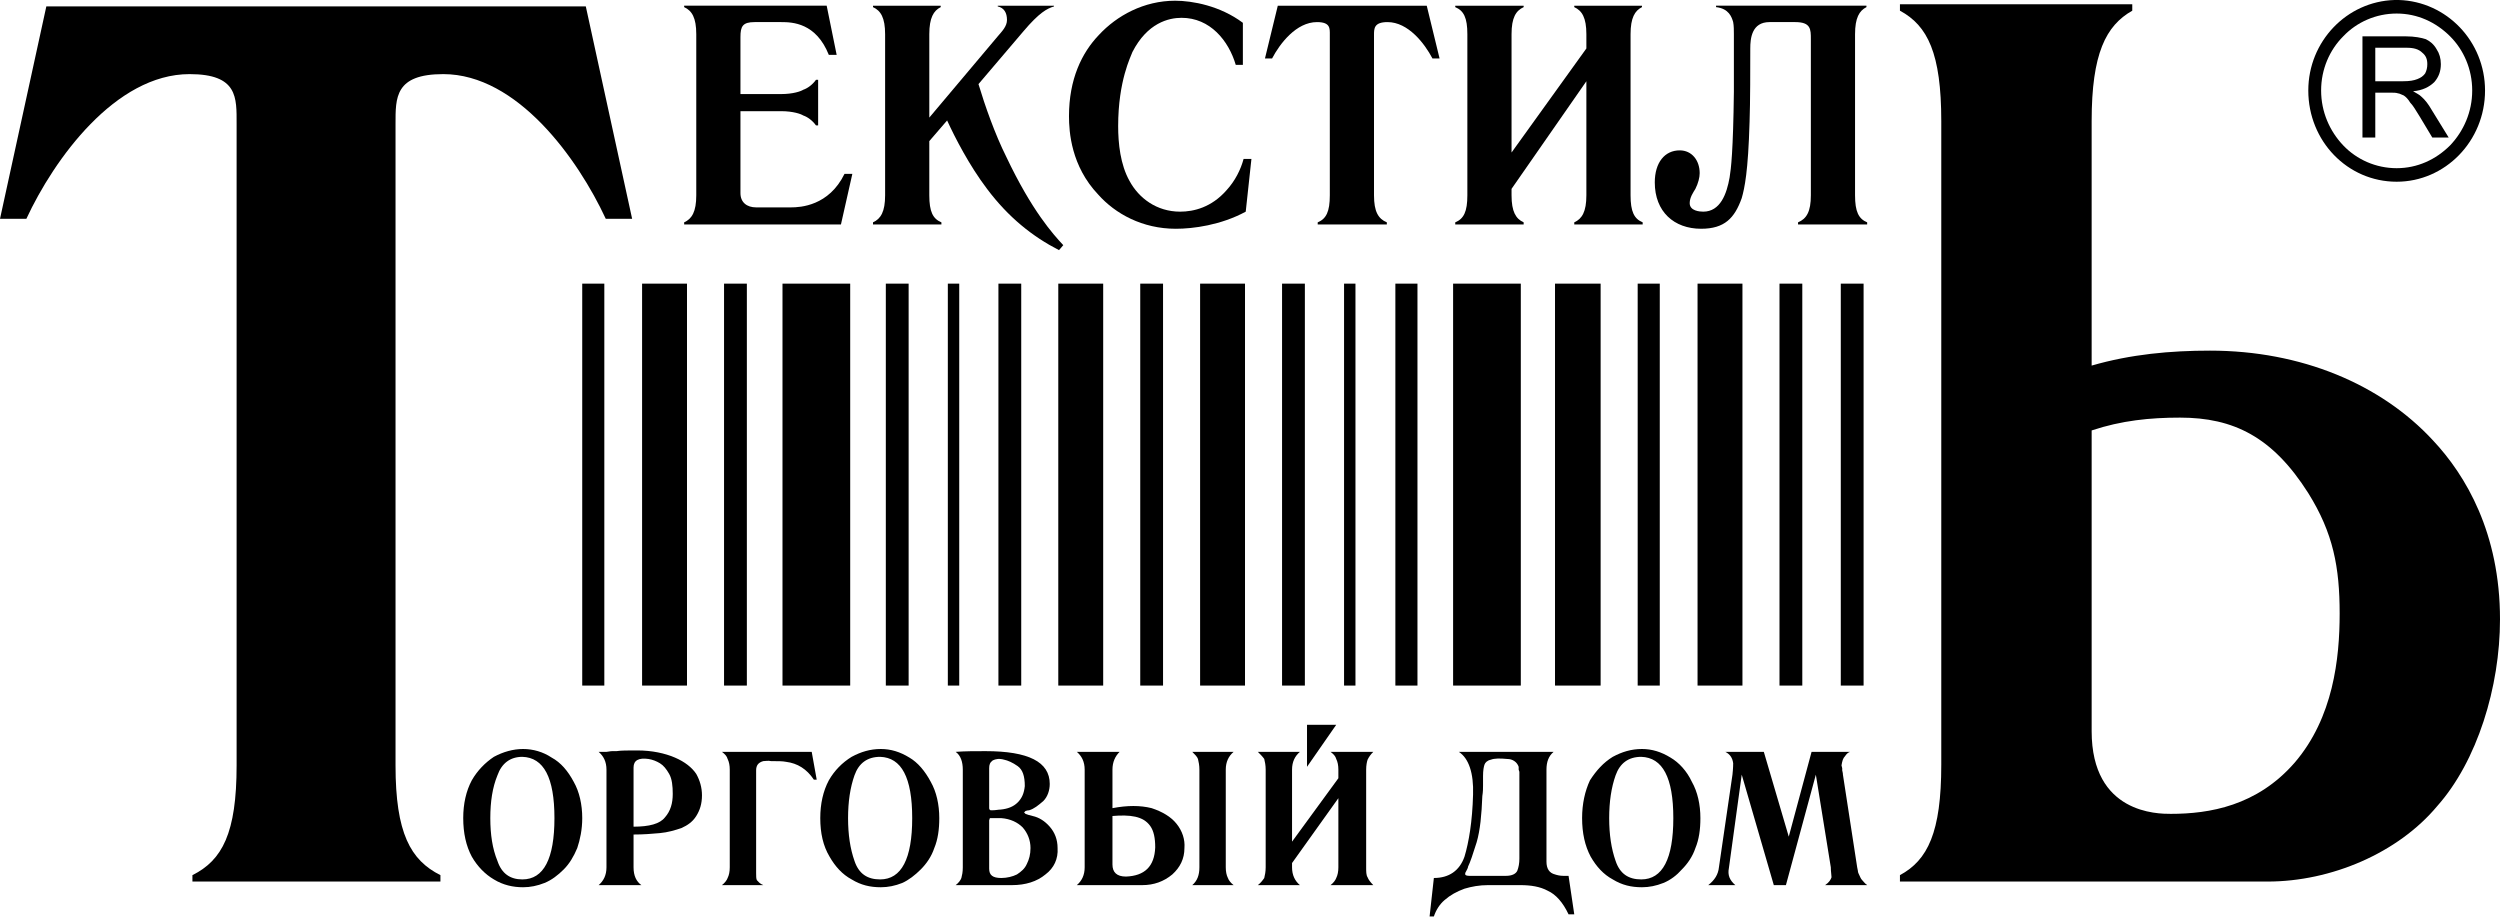
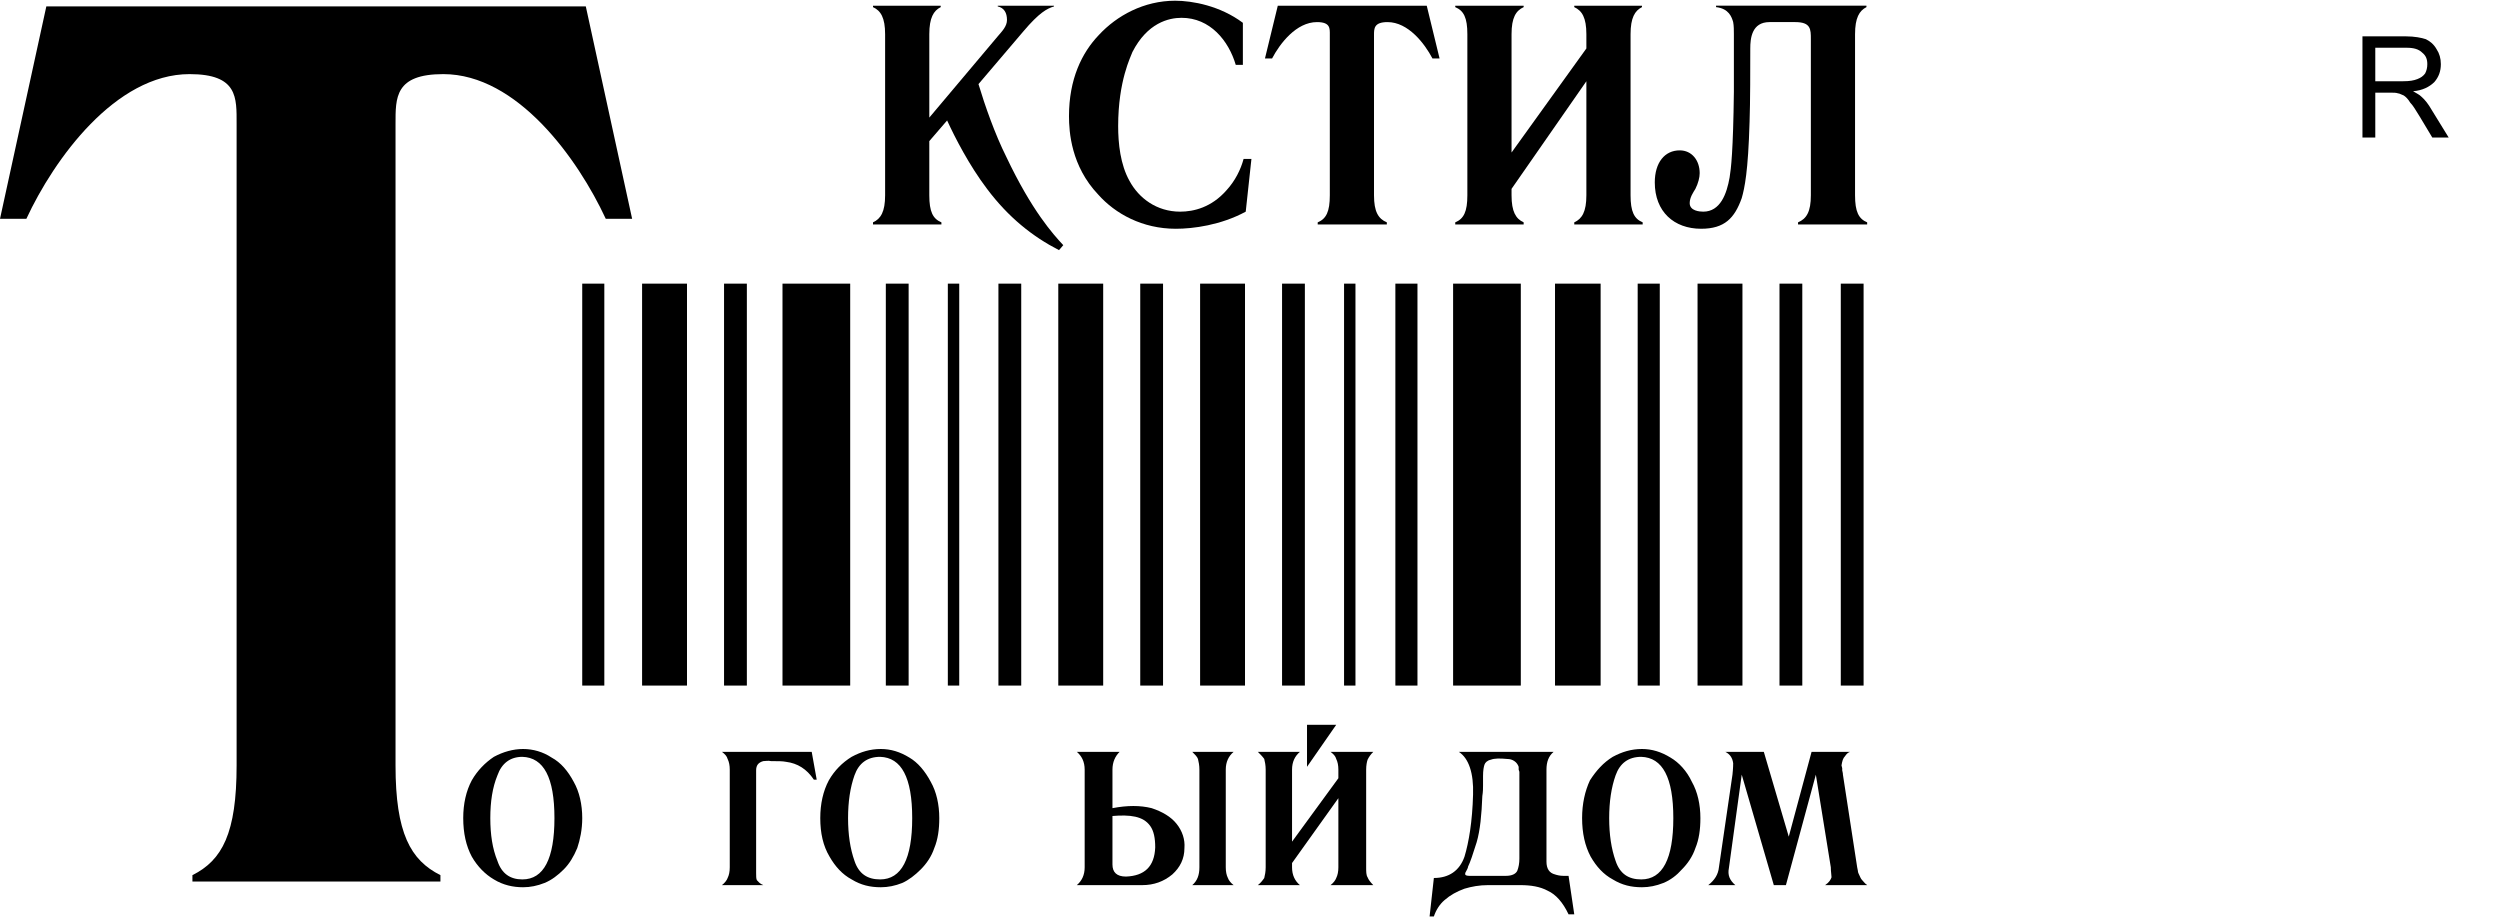
<svg xmlns="http://www.w3.org/2000/svg" xml:space="preserve" width="3508px" height="1287px" version="1.1" style="shape-rendering:geometricPrecision; text-rendering:geometricPrecision; image-rendering:optimizeQuality; fill-rule:evenodd; clip-rule:evenodd" viewBox="0 0 3508 1287">
  <defs>
    <style type="text/css">
   
    .fil0 {fill:black;fill-rule:nonzero}
   
  </style>
  </defs>
  <g id="Слой_x0020_1">
-     <path class="fil0" d="M1160 8l14 69 -11 0c-18,-45 -51,-46 -67,-46l-37 0c-17,0 -20,6 -20,21l0 80 57 0c17,0 28,-4 31,-6 6,-2 13,-7 18,-14l3 0 0 64 -3 0c-5,-7 -12,-12 -18,-14 -3,-2 -14,-6 -31,-6l-57 0 0 115c0,13 9,20 22,20l49 0c13,0 53,-2 75,-47l11 0 -16 71 -220 0 0 -3c11,-5 17,-15 17,-38l0 -226c0,-23 -6,-33 -17,-38l0 -2 200 0z" />
    <path class="fil0" d="M1320 8l0 2c-10,5 -16,15 -16,38l0 117 96 -114c6,-7 13,-14 13,-23 0,-10 -4,-17 -13,-19l0 -1 79 0 0 1c-10,3 -21,9 -43,35l-63 74c9,30 23,70 39,102 36,76 66,109 80,124l-6 7c-37,-19 -71,-46 -101,-86 -25,-33 -45,-72 -56,-96l-25 29 0 76c0,23 5,33 17,38l0 3 -96 0 0 -3c11,-5 17,-15 17,-38l0 -226c0,-23 -6,-33 -17,-38l0 -2 95 0z" />
    <path class="fil0" d="M1734 91c-10,-34 -36,-66 -76,-66 -18,0 -48,7 -69,48 -2,6 -20,40 -20,104 0,24 3,54 16,77 13,24 38,43 71,43 19,0 44,-6 65,-30 12,-13 20,-29 24,-44l11 0 -8 74c-35,19 -74,24 -98,24 -47,0 -85,-21 -109,-48 -38,-40 -41,-88 -41,-110 0,-52 18,-89 42,-114 25,-27 63,-48 107,-48 24,0 63,7 95,31l0 59 -10 0z" />
    <path class="fil0" d="M2002 8l18 74 -10 0c-11,-21 -34,-51 -63,-51 -19,0 -19,9 -19,18l0 225c0,23 6,33 18,38l0 3 -97 0 0 -3c12,-5 17,-15 17,-38l0 -225c0,-9 1,-18 -18,-18 -29,0 -52,30 -63,51l-10 0 18 -74 209 0z" />
    <path class="fil0" d="M2138 8l0 2c-11,5 -17,15 -17,38l0 166 105 -146 0 -20c0,-23 -6,-33 -17,-38l0 -2 95 0 0 2c-10,5 -16,15 -16,38l0 226c0,23 5,33 17,38l0 3 -96 0 0 -3c11,-5 17,-15 17,-38l0 -160 -105 151 0 9c0,23 6,33 17,38l0 3 -96 0 0 -3c12,-5 17,-15 17,-38l0 -226c0,-23 -5,-33 -17,-38l0 -2 96 0z" />
    <path class="fil0" d="M2619 8l0 2c-10,5 -16,15 -16,38l0 226c0,23 5,33 17,38l0 3 -97 0 0 -3c12,-5 18,-15 18,-38l0 -219c0,-14 0,-24 -22,-24l-36 0c-25,0 -27,23 -27,37 0,26 0,76 -1,103 -2,70 -7,93 -11,107 -10,28 -24,43 -57,43 -38,0 -65,-24 -65,-65 0,-28 14,-45 35,-45 17,0 28,14 28,32 0,6 -2,14 -6,22 -3,5 -8,12 -8,20 0,11 14,12 19,12 24,0 33,-25 37,-48 2,-12 5,-37 6,-120 0,-9 0,-62 0,-81 0,-5 0,-12 -1,-17 -2,-7 -6,-19 -24,-21l0 -2 211 0z" />
    <path class="fil0" d="M3333 114l39 0c9,0 15,-1 20,-3 5,-2 8,-4 11,-8 2,-4 3,-8 3,-13 0,-7 -2,-12 -7,-16 -5,-5 -12,-7 -22,-7l-44 0 0 47zm-18 79l0 -142 61 0c12,0 22,2 28,4 6,3 11,7 15,14 4,6 6,13 6,21 0,10 -3,18 -9,25 -7,7 -17,12 -30,13 5,3 9,5 11,7 6,5 11,12 15,19l24 39 -23 0 -18 -30c-5,-8 -9,-15 -13,-19 -3,-5 -6,-8 -9,-10 -3,-1 -6,-3 -8,-3 -3,-1 -6,-1 -11,-1l-21 0 0 63 -18 0z" />
-     <path class="fil0" d="M3478 127l-9 0c0,30 -12,57 -31,77 -20,20 -46,32 -75,32 -29,0 -56,-12 -75,-32 -19,-20 -31,-47 -31,-77 0,-30 12,-57 31,-76 19,-20 46,-32 75,-32 29,0 55,12 75,32 19,19 31,46 31,76l18 0c0,-69 -54,-125 -121,-127l-6 0c-67,2 -121,58 -121,127 0,71 55,128 124,128 68,0 124,-57 124,-128l-9 0z" />
    <path class="fil0" d="M1098 962l0 -564 95 0 0 564 -95 0zm1036 0l0 -564 -95 0 0 564 95 0zm-788 0l0 -564 -16 0 0 564 16 0zm1099 0l0 -564 -63 0 0 564 63 0zm-199 0l0 -564 -64 0 0 564 64 0zm-499 0l0 -564 -63 0 0 564 63 0zm-199 0l0 -564 -63 0 0 564 63 0zm-115 0l0 -564 -32 0 0 564 32 0zm1182 0l0 -564 -32 0 0 564 32 0zm-86 0l0 -564 -32 0 0 564 32 0zm-200 0l0 -564 -31 0 0 564 31 0zm-498 0l0 -564 -32 0 0 564 32 0zm-556 0l0 -564 -32 0 0 564 32 0zm627 0l0 -564 -16 0 0 564 16 0zm87 0l0 -564 -31 0 0 564 31 0zm-357 0l0 -564 -32 0 0 564 32 0zm-584 0l0 -564 -32 0 0 564 32 0zm-84 0l0 -564 -63 0 0 564 63 0zm-116 0l-31 0 0 -564 31 0 0 564z" />
    <path class="fil0" d="M822 9l65 298 -37 0c-39,-84 -124,-203 -228,-203 -68,0 -67,33 -67,70l0 900c0,95 21,133 63,154l0 9 -348 0 0 -9c42,-21 62,-59 62,-154l0 -900c0,-37 2,-70 -66,-70 -104,0 -190,119 -229,203l-37 0 65 -298 757 0z" />
-     <path class="fil0" d="M2935 1026c0,116 93,116 111,116 54,0 121,-11 174,-72 54,-63 63,-146 63,-209 0,-65 -9,-113 -44,-169 -50,-79 -105,-106 -180,-106 -42,0 -82,4 -124,18l0 422zm57 -1020l0 9c-37,21 -57,60 -57,155l0 343c55,-16 111,-21 166,-21 128,0 240,47 313,126 46,49 94,130 94,251 0,95 -32,199 -88,262 -55,66 -149,106 -238,106l-516 0 0 -9c39,-21 58,-60 58,-155l0 -903c0,-95 -19,-134 -58,-155l0 -9 326 0z" />
    <path class="fil0" d="M688 1148c0,23 3,43 10,60 6,18 18,26 35,26 30,0 45,-29 45,-86 0,-57 -15,-85 -45,-86 -17,0 -29,9 -35,26 -7,17 -10,37 -10,60zm-38 0c0,-20 4,-38 12,-53 8,-14 19,-25 31,-33 13,-7 27,-11 41,-11 14,0 28,4 40,12 13,7 23,19 31,34 8,14 12,32 12,51 0,16 -3,30 -7,42 -5,12 -11,22 -19,30 -8,8 -17,15 -27,19 -10,4 -20,6 -30,6 -14,0 -28,-3 -41,-11 -12,-7 -23,-18 -31,-32 -8,-15 -12,-33 -12,-54z" />
-     <path class="fil0" d="M889 1160c22,0 37,-4 44,-13 8,-9 11,-20 11,-33 0,-11 -1,-21 -5,-28 -4,-7 -8,-12 -13,-15 -5,-3 -10,-5 -16,-6 -14,-2 -21,2 -21,12l0 83zm0 11l0 46c0,12 4,20 11,25l-60 0c7,-6 11,-14 11,-25l0 -137c0,-11 -4,-19 -11,-25l5 0c1,0 3,0 6,0 2,0 5,-1 8,-1 2,0 5,0 6,0 6,-1 16,-1 29,-1 21,0 39,4 53,10 14,6 24,14 30,23 5,9 8,19 8,30 0,12 -3,21 -8,29 -5,8 -12,13 -21,17 -9,3 -19,6 -30,7 -11,1 -23,2 -37,2z" />
    <path class="fil0" d="M1146 1094l-4 0c-10,-15 -23,-23 -39,-25 -5,-1 -11,-1 -21,-1 -4,-1 -8,0 -11,0 -7,2 -10,6 -10,13l0 144c0,4 0,8 1,10 2,2 4,5 9,7l-58 0c4,-3 7,-7 8,-10 2,-4 3,-9 3,-15l0 -137c0,-6 -1,-11 -3,-15 -1,-4 -4,-7 -8,-10l126 0 7 39z" />
    <path class="fil0" d="M1190 1148c0,23 3,43 9,60 6,18 18,26 36,26 30,0 45,-29 45,-86 0,-57 -15,-85 -45,-86 -18,0 -30,9 -36,26 -6,17 -9,37 -9,60zm-39 0c0,-20 4,-38 12,-53 8,-14 19,-25 32,-33 13,-7 26,-11 41,-11 14,0 27,4 40,12 12,7 22,19 30,34 8,14 12,32 12,51 0,16 -2,30 -7,42 -4,12 -11,22 -19,30 -8,8 -17,15 -26,19 -10,4 -20,6 -30,6 -15,0 -28,-3 -41,-11 -13,-7 -23,-18 -31,-32 -9,-15 -13,-33 -13,-54z" />
-     <path class="fil0" d="M1388 1219c0,9 5,13 17,13 8,0 16,-2 22,-5 6,-4 11,-8 14,-15 3,-6 5,-13 5,-22 0,-11 -4,-21 -11,-29 -7,-7 -17,-12 -30,-13 -3,0 -7,0 -13,0 -2,0 -3,0 -3,0l-1 3 0 68zm0 -86c0,2 0,3 2,4l2 0c5,0 9,-1 12,-1 10,-1 18,-4 24,-10 6,-6 9,-13 10,-23 0,-14 -3,-23 -10,-28 -7,-5 -14,-8 -19,-9 -7,-2 -12,-1 -16,1 -4,3 -5,6 -5,11l0 55zm-47 -78c13,-1 27,-1 42,-1 60,0 90,15 90,46 0,9 -3,18 -9,24 -7,6 -13,11 -20,13 -3,0 -4,1 -5,1l-2 2 2 2c2,1 6,2 10,3 9,2 17,7 24,15 7,8 11,18 11,30 1,15 -5,28 -17,37 -12,10 -28,15 -47,15l-79 0c4,-3 7,-7 8,-10 1,-4 2,-8 2,-15l0 -137c0,-11 -3,-20 -10,-25z" />
    <path class="fil0" d="M1673 1055l58 0c-7,6 -11,14 -11,25l0 137c0,6 1,11 3,15 1,3 4,7 8,10l-58 0c7,-6 10,-14 10,-25l0 -137c0,-6 -1,-11 -2,-15 -1,-3 -4,-6 -8,-10zm-112 90l0 68c0,11 6,17 19,17 26,-1 40,-14 41,-41 0,-13 -2,-23 -7,-30 -5,-7 -12,-11 -21,-13 -9,-2 -20,-2 -32,-1zm0 -11c21,-4 39,-4 55,0 15,5 27,12 35,22 8,10 12,22 11,34 0,15 -6,27 -17,37 -12,10 -26,15 -42,15l-92 0c7,-6 11,-14 11,-25l0 -137c0,-11 -4,-19 -11,-25l60 0c-6,6 -10,14 -10,25l0 54z" />
    <path class="fil0" d="M1813 1181l65 -89 0 -12c0,-6 -1,-11 -3,-15 -1,-4 -4,-7 -8,-10l60 0c-4,4 -6,7 -8,11 -1,3 -2,8 -2,14l0 137c0,6 0,11 2,14 1,3 4,7 8,11l-60 0c4,-3 7,-7 8,-10 2,-4 3,-9 3,-15l0 -97 -65 91 0 6c0,11 4,19 11,25l-59 0c4,-3 7,-7 9,-10 1,-4 2,-9 2,-15l0 -137c0,-6 -1,-11 -2,-15 -2,-3 -5,-6 -9,-10l59 0c-7,6 -11,14 -11,25l0 101z" />
    <path class="fil0" d="M2113 1229c9,0 14,-3 16,-7 2,-5 3,-11 3,-17l0 -116 0 -3 0 -3 -1 -3 0 -4c-1,-3 -3,-6 -6,-8 -3,-2 -6,-3 -10,-3 -10,-1 -18,-1 -23,1 -5,1 -8,4 -9,7 -1,3 -2,8 -2,16 0,5 0,9 0,13 0,4 0,9 -1,15 -1,26 -3,48 -8,65 -5,16 -9,28 -12,34 0,2 -2,5 -4,9l0 1 0 1c0,1 2,2 6,2l51 0zm-101 57l-6 0 6 -54c21,0 36,-10 43,-30 6,-20 11,-49 12,-87 1,-30 -6,-51 -20,-60l133 0c-7,6 -10,14 -10,25l0 129c0,10 4,16 12,18 3,1 7,2 12,2l7 0 8 54 -8 0c-8,-17 -18,-28 -29,-33 -11,-6 -24,-8 -39,-8l-45 0c-12,0 -23,2 -33,5 -11,4 -20,9 -28,16 -7,6 -12,14 -15,23z" />
    <path class="fil0" d="M2258 1148c0,23 3,43 9,60 6,18 18,26 36,26 30,0 45,-29 45,-86 0,-57 -15,-85 -45,-86 -18,0 -30,9 -36,26 -6,17 -9,37 -9,60zm-38 0c0,-20 4,-38 11,-53 9,-14 19,-25 32,-33 13,-7 26,-11 41,-11 14,0 27,4 40,12 12,7 23,19 30,34 8,14 12,32 12,51 0,16 -2,30 -7,42 -4,12 -11,22 -19,30 -7,8 -16,15 -26,19 -10,4 -20,6 -30,6 -15,0 -28,-3 -41,-11 -13,-7 -23,-18 -31,-32 -8,-15 -12,-33 -12,-54z" />
    <path class="fil0" d="M2475 1055l35 119 32 -119 54 0c-3,1 -5,3 -7,6 -3,3 -4,7 -5,13l1 4 0 3c0,1 1,3 1,6l20 130 1 5c0,2 1,4 2,6 1,2 2,5 4,7 2,2 4,5 7,7l-59 0c6,-4 8,-8 9,-11 0,-3 -1,-8 -1,-14l-21 -130 -42 155 -17 0 -45 -155 -18 131c-2,10 1,17 9,24l-38 0c9,-7 14,-15 15,-25l19 -130c1,-9 1,-15 1,-16 -1,-8 -5,-13 -11,-16l54 0z" />
    <polygon class="fil0" points="1834,1017 1875,1017 1834,1076 " />
  </g>
</svg>